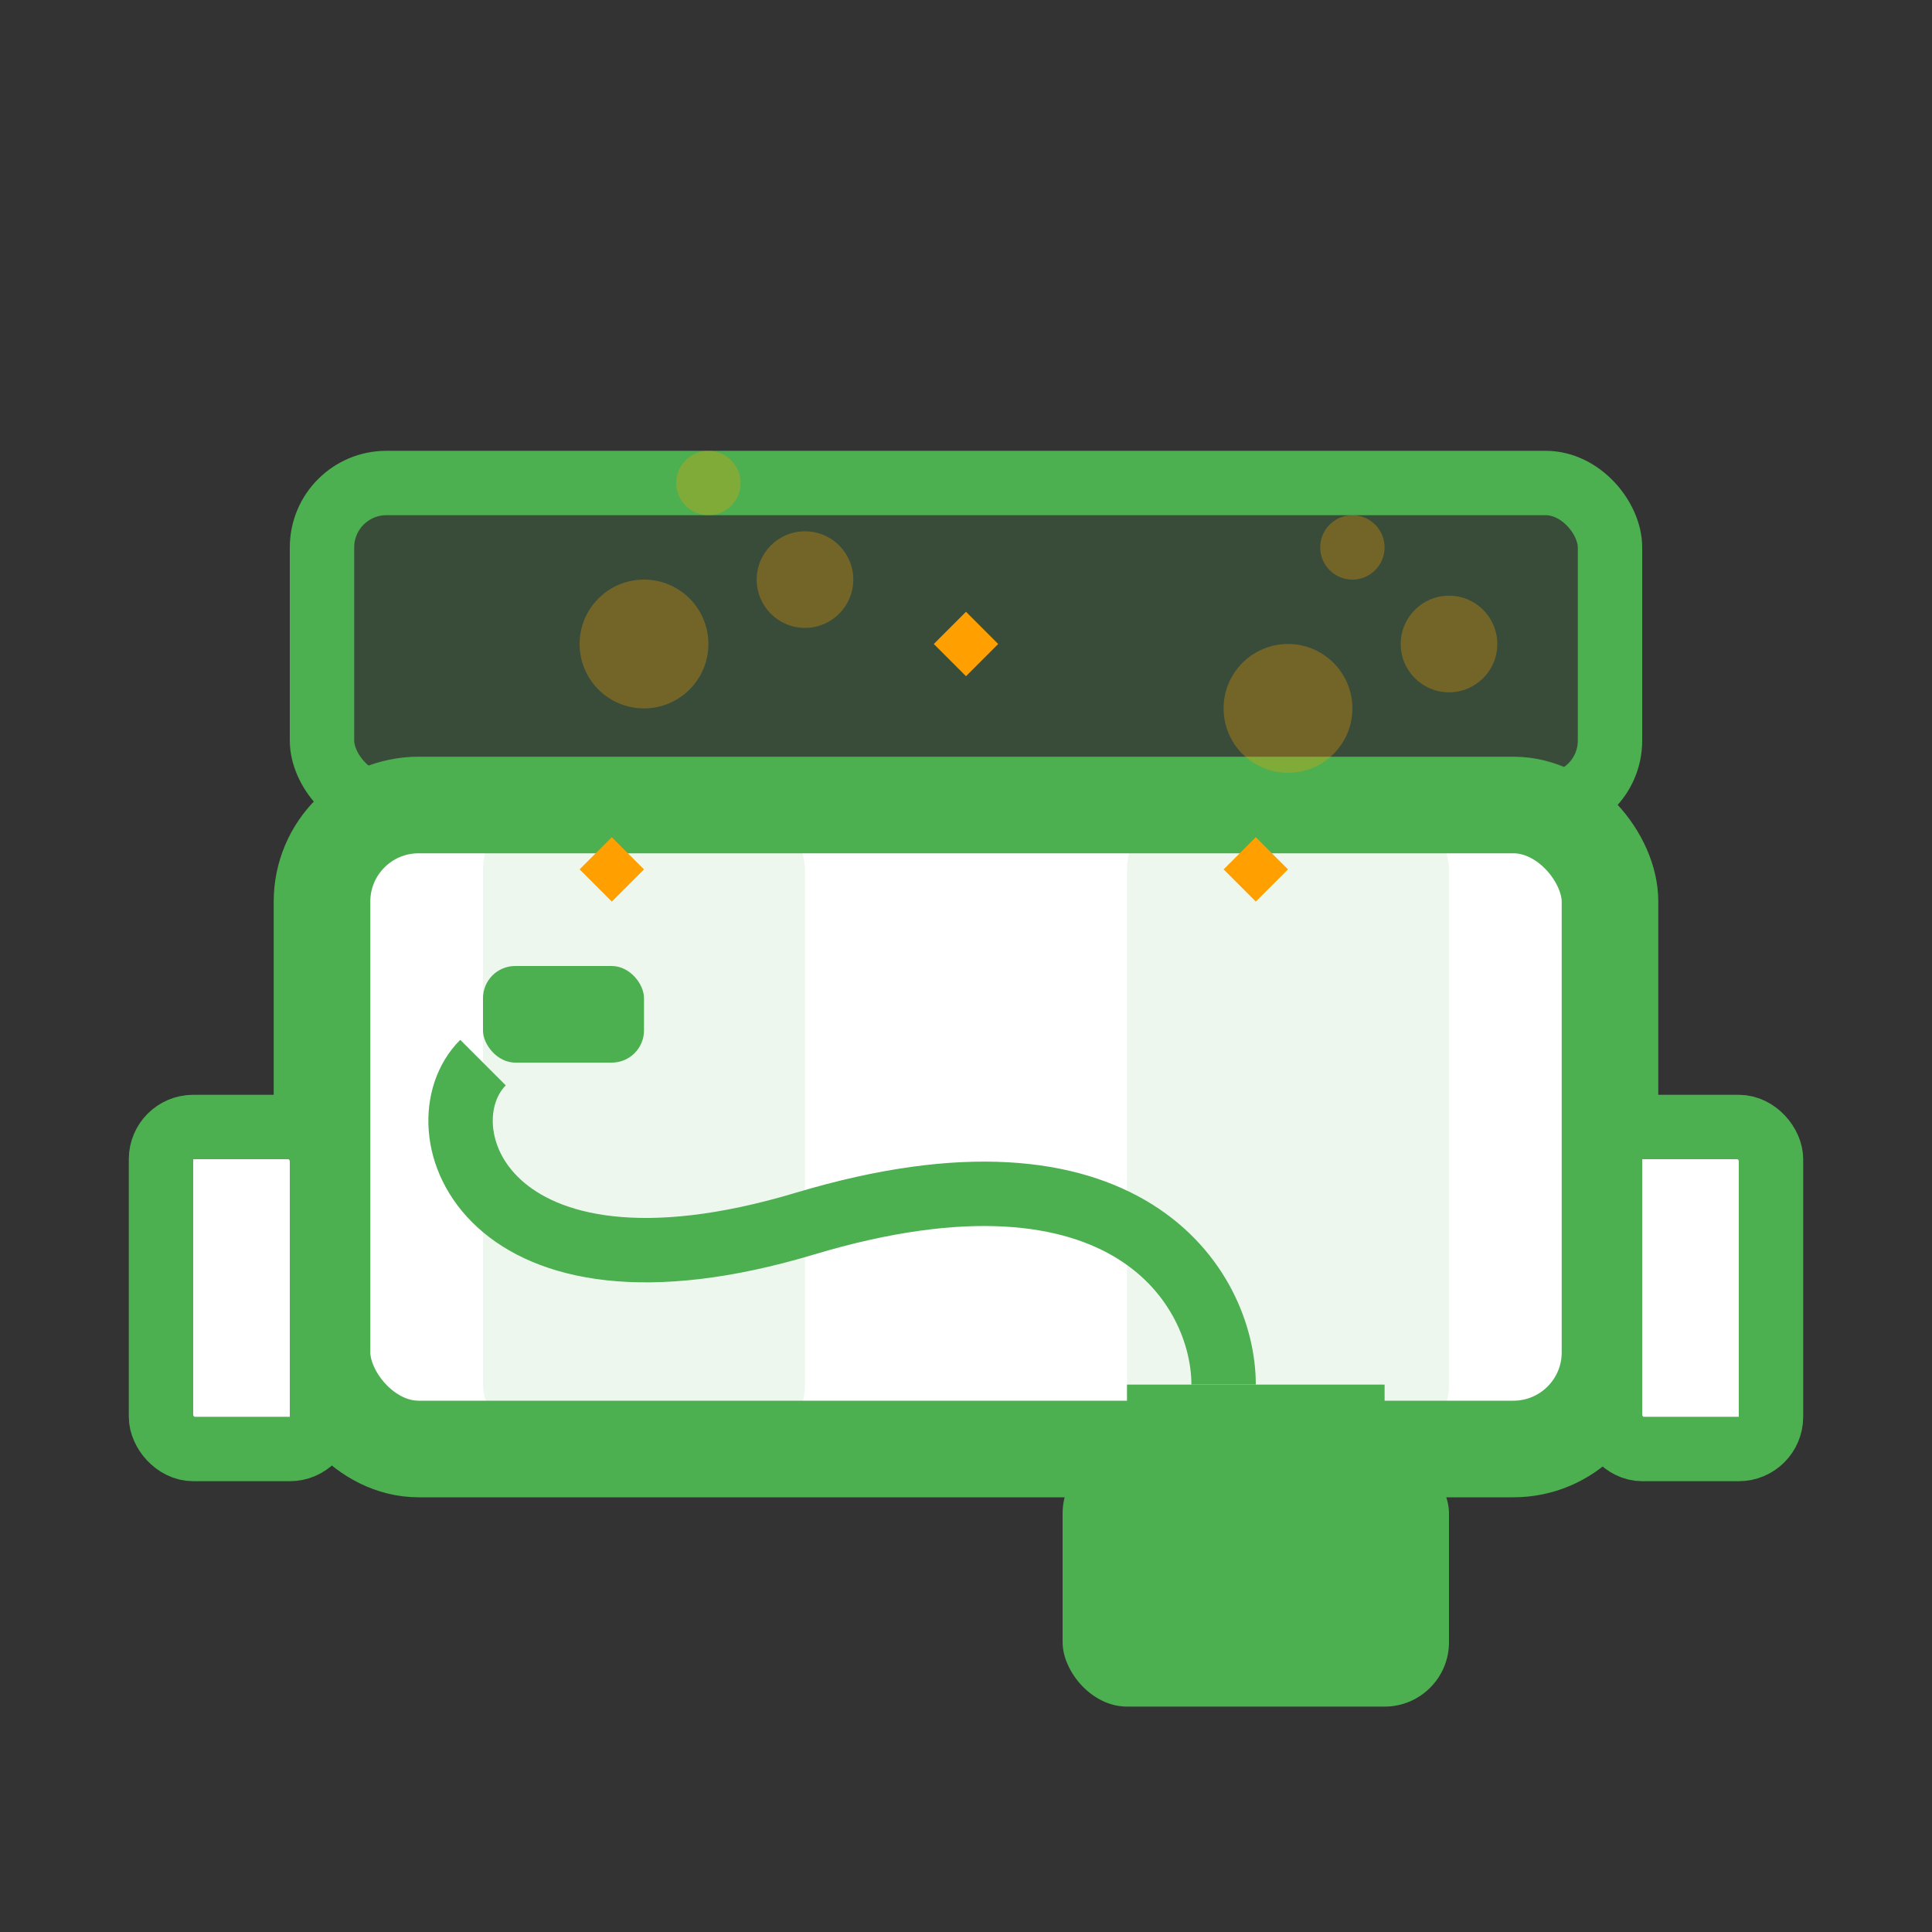
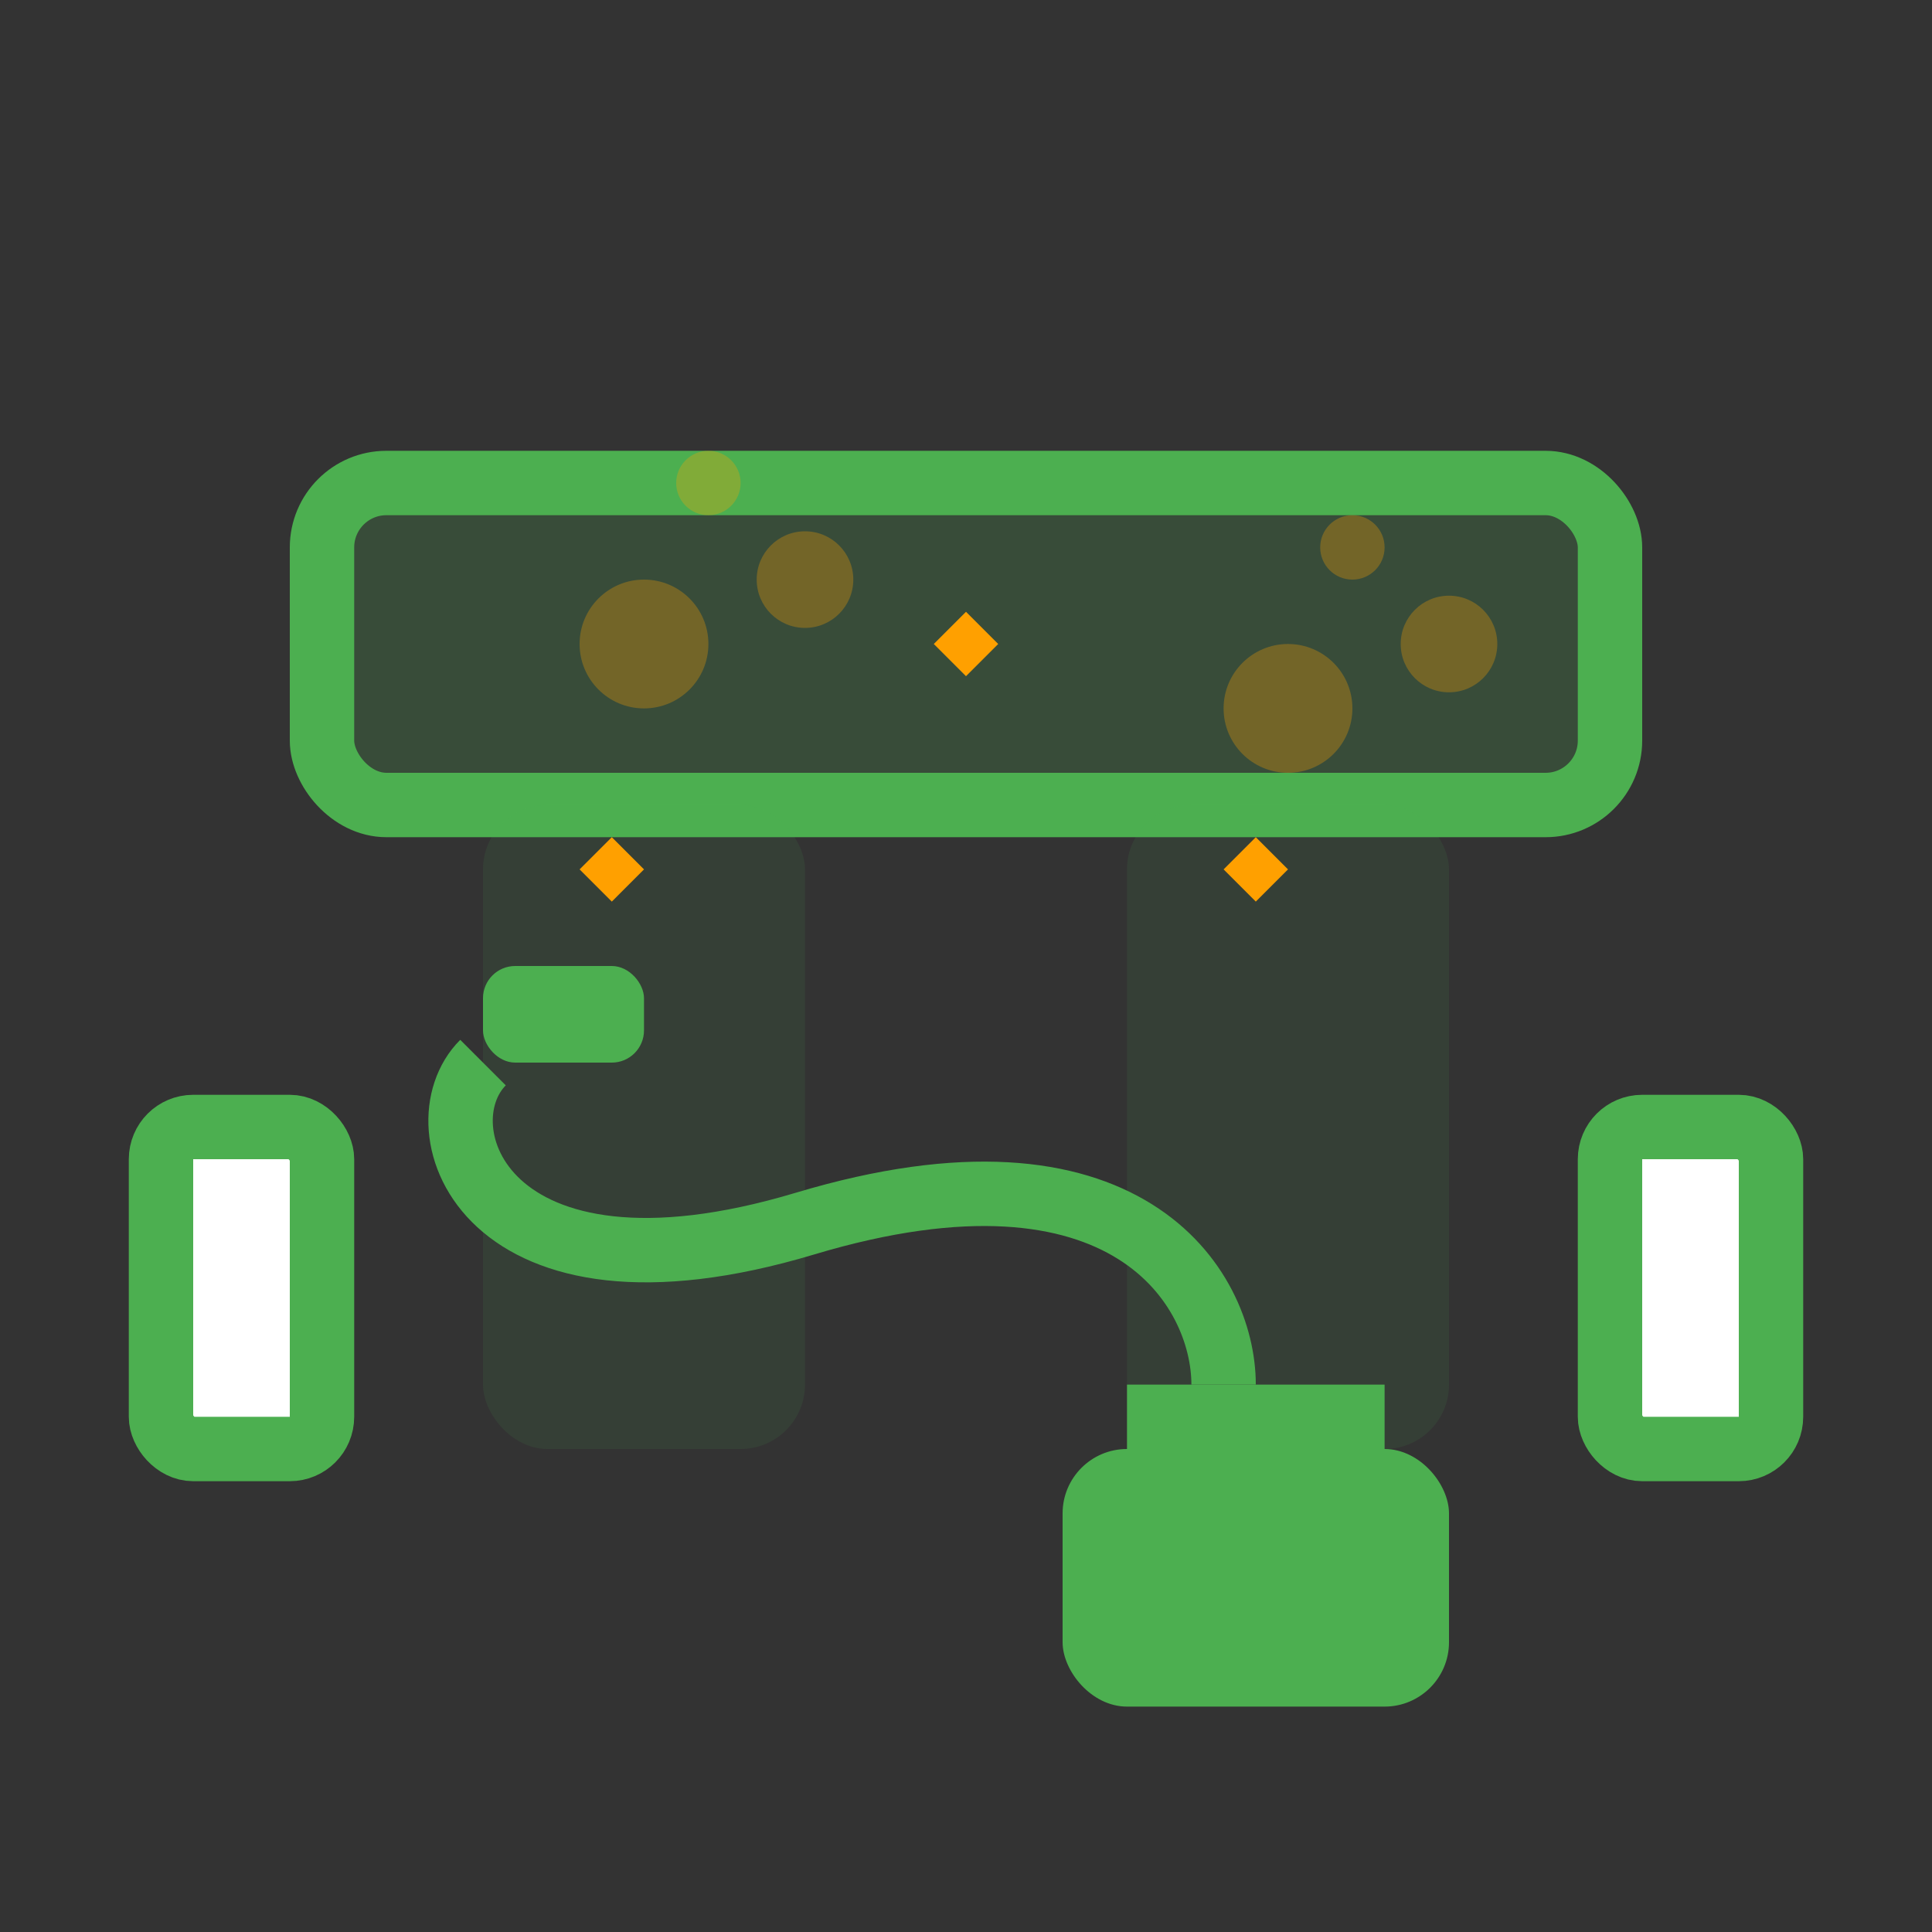
<svg xmlns="http://www.w3.org/2000/svg" width="60" height="60" viewBox="0 0 60 60" fill="none">
  <rect x="0" y="0" width="60" height="60" fill="#333333" stroke="none" />
-   <rect x="10" y="25" width="40" height="20" rx="3" stroke="#4CAF50" stroke-width="3" fill="white" />
  <rect x="5" y="35" width="5" height="10" rx="1" stroke="#4CAF50" stroke-width="2" fill="white" />
  <rect x="50" y="35" width="5" height="10" rx="1" stroke="#4CAF50" stroke-width="2" fill="white" />
  <rect x="10" y="15" width="40" height="10" rx="2" stroke="#4CAF50" stroke-width="2" fill="#4CAF50" fill-opacity="0.2" />
  <rect x="15" y="25" width="10" height="20" rx="2" fill="#4CAF50" fill-opacity="0.1" />
  <rect x="35" y="25" width="10" height="20" rx="2" fill="#4CAF50" fill-opacity="0.1" />
  <rect x="33" y="45" width="12" height="8" rx="2" fill="#4CAF50" />
  <rect x="35" y="43" width="8" height="2" fill="#4CAF50" />
  <path d="M38 43C38 40 35 35 25 38C15 41 13 35 15 33" stroke="#4CAF50" stroke-width="2" fill="none" />
  <rect x="15" y="30" width="5" height="3" rx="1" fill="#4CAF50" />
  <circle cx="20" cy="20" r="2" fill="#FFA000" fill-opacity="0.3" />
  <circle cx="25" cy="18" r="1.5" fill="#FFA000" fill-opacity="0.3" />
  <circle cx="22" cy="15" r="1" fill="#FFA000" fill-opacity="0.3" />
  <circle cx="40" cy="22" r="2" fill="#FFA000" fill-opacity="0.3" />
  <circle cx="45" cy="20" r="1.5" fill="#FFA000" fill-opacity="0.3" />
  <circle cx="42" cy="17" r="1" fill="#FFA000" fill-opacity="0.3" />
  <path d="M18 27L19 28L20 27L19 26L18 27Z" fill="#FFA000" />
  <path d="M38 27L39 28L40 27L39 26L38 27Z" fill="#FFA000" />
  <path d="M29 20L30 21L31 20L30 19L29 20Z" fill="#FFA000" />
</svg>